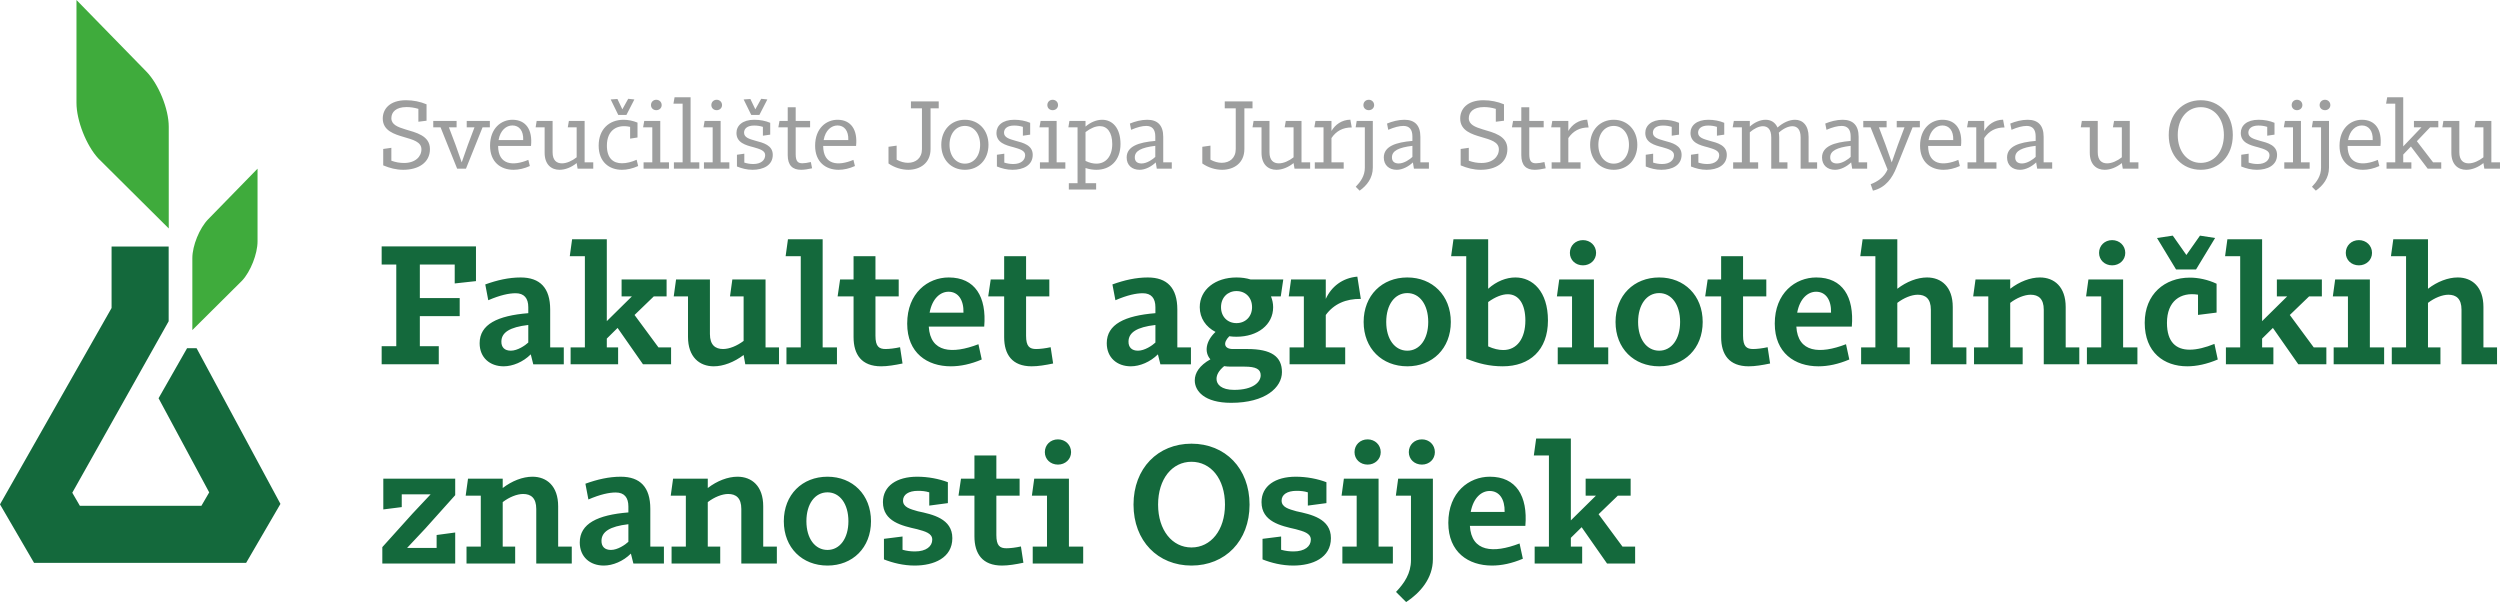
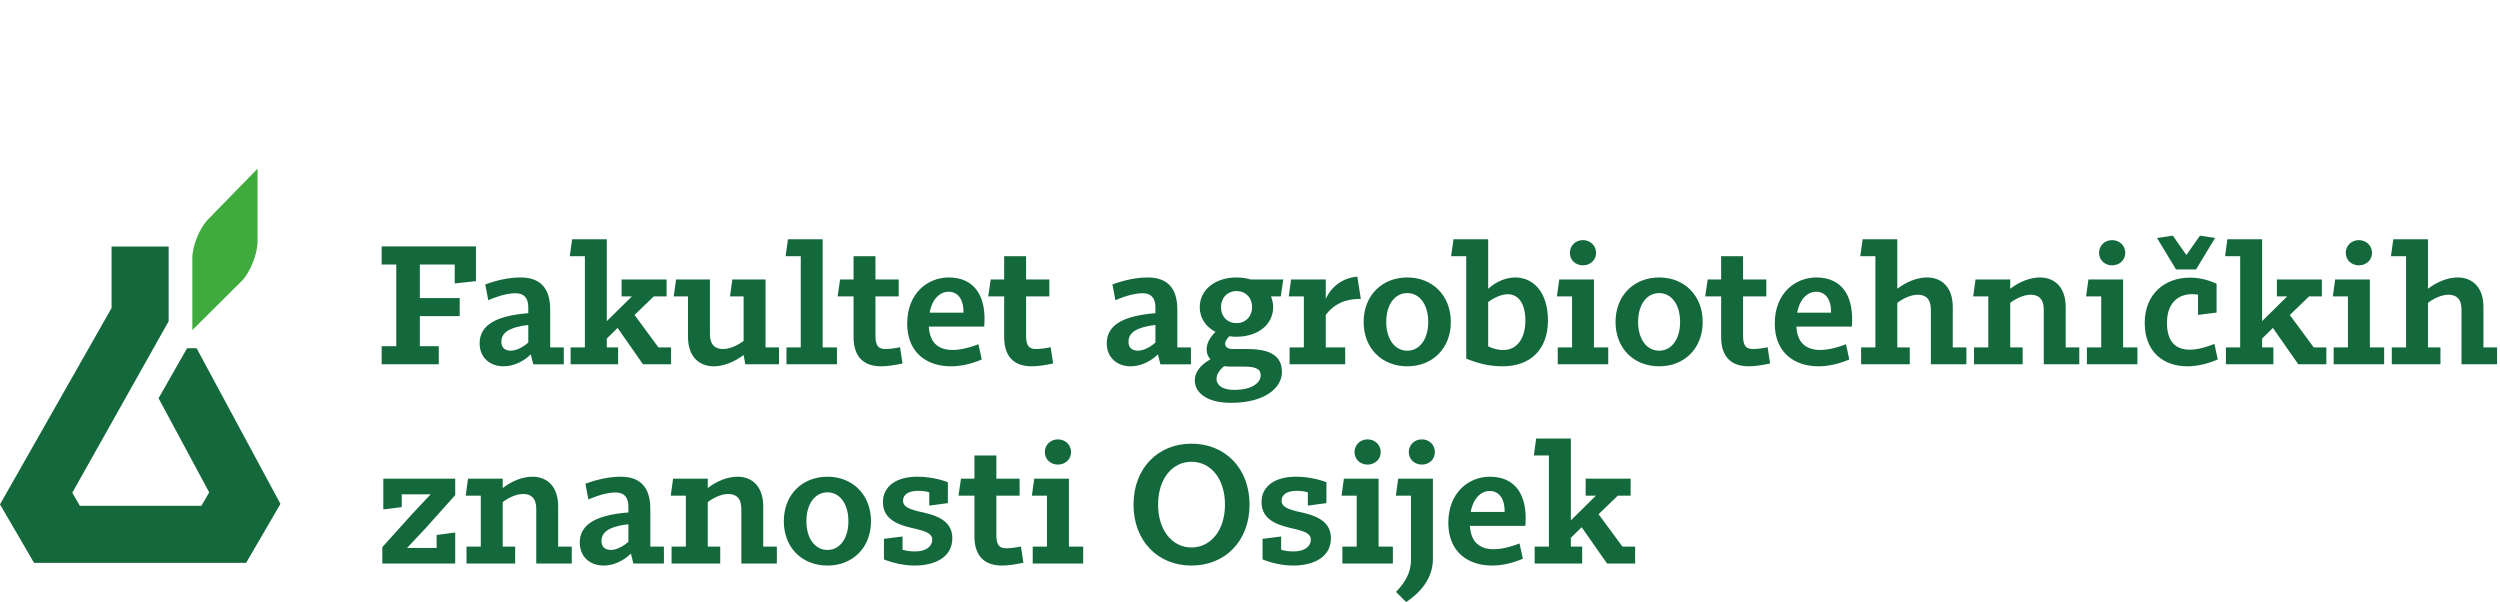
<svg xmlns="http://www.w3.org/2000/svg" xml:space="preserve" width="2454px" height="591px" version="1.1" style="shape-rendering:geometricPrecision; text-rendering:geometricPrecision; image-rendering:optimizeQuality; fill-rule:evenodd; clip-rule:evenodd" viewBox="0 0 868.89 209.25">
  <defs>
    <style type="text/css">
   
    .fil2 {fill:#9D9E9E;fill-rule:nonzero}
    .fil1 {fill:#3FAB3C;fill-rule:nonzero}
    .fil0 {fill:#14693C;fill-rule:nonzero}
   
  </style>
  </defs>
  <g id="Layer_x0020_1">
    <g id="_1621980956160">
      <polygon class="fil0" points="68.32,121.02 65.02,121.02 55.11,138.41 72.71,171.13 70,175.79 27.76,175.79 25.12,171.25 58.62,111.65 58.62,85.68 38.78,85.68 38.78,107.05 0,175.29 11.84,195.63 85.54,195.63 97.47,175.13 " />
      <path class="fil1" d="M72.38 76.17c-3.04,3.11 -5.53,9.2 -5.53,13.55l0 24.99 17.28 -17.17c2.97,-3.17 5.38,-9.32 5.38,-13.67l0 -25.25 -17.13 17.55z" />
-       <path class="fil1" d="M50.85 24.85c4.3,4.4 7.8,13.03 7.8,19.18l0 35.37 -24.44 -24.29c-4.2,-4.5 -7.63,-13.21 -7.63,-19.36l0 -35.75 24.27 24.85z" />
      <path class="fil0" d="M132.65 126.61l19.85 0 0 -6.29 -6.58 0 0 -10.44 13.85 0 0 -6.29 -13.85 0 0 -11.66 12.12 0 0 6.58 7.39 -0.81 0 -12.06 -32.78 0 0 6.29 5.08 0 0 28.39 -5.08 0 0 6.29zm34.05 -7.33c0,5.02 3.57,8.03 8.36,8.03 3.12,0 6.76,-1.5 9.41,-4.16l0.87 3.46 10.61 0 0 -5.88 -4.73 0 0 -13.16c0,-7.5 -3.52,-11.14 -10.27,-11.14 -4.1,0 -8.14,0.92 -12.29,2.42l1.04 5.49c4.15,-1.79 7.21,-2.43 9.52,-2.43 2.94,0 4.39,1.73 4.39,4.85l0 2.08c-10.68,0.86 -16.91,3.87 -16.91,10.44zm7.56 -0.63c0.05,-3.06 2.82,-4.96 9.35,-5.71l0 6.11c-1.1,1.04 -3.76,2.83 -6.06,2.83 -2.14,0 -3.35,-1.15 -3.29,-3.23zm24.06 7.96l16.51 0 0 -5.88 -3.93 0 0 -3.06 3.75 -3.7 8.83 12.64 9.76 0 0 -5.88 -4.39 0 -8.31 -11.26 6.69 -6.46 4.45 0 0 -5.89 -15.64 0 0 5.89 3.58 0 -8.72 8.6 0 -28.45 -12.06 0 -0.81 5.88 5.25 0 0 31.69 -4.96 0 0 5.88zm35.84 -23.6l4.96 0 0 14.08c0,6.98 3.98,10.22 8.95,10.22 3.34,0 7.09,-1.45 10.38,-3.93l0.58 3.23 11.72 0 0 -5.88 -4.68 0 0 -23.61 -11.54 0 -0.81 5.89 4.73 0 0 15.47c-2.3,1.73 -4.96,2.82 -7.15,2.82 -2.66,0 -4.56,-1.38 -4.56,-5.19l0 -18.99 -11.77 0 -0.81 5.89zm39.18 23.6l17.55 0 0 -5.88 -4.97 0 0 -37.57 -12.06 0 -0.81 5.88 5.26 0 0 31.69 -4.97 0 0 5.88zm23.32 -37.57l0 8.08 -4.68 0 -0.86 5.89 5.54 0 0 14.14c0,6.06 2.77,10.16 9.58,10.16 2.19,0 4.73,-0.41 7.44,-0.98l-0.86 -5.66c-1.79,0.4 -3.76,0.63 -5.02,0.63 -2.31,0 -3.53,-0.86 -3.53,-4.61l0 -13.68 8.08 0 0 -5.89 -8.08 0 0 -8.08 -7.61 0zm18.64 23.43c0,10.22 6.98,14.84 15.17,14.84 3.35,0 6.93,-0.75 10.74,-2.37l-1.15 -5.31c-9.12,3.52 -16.74,2.94 -17.26,-6.12l19.27 0c0.87,-10.33 -3.17,-17.08 -12.34,-17.08 -7.22,0 -14.43,5.37 -14.43,16.04zm14.37 -11.08c3.34,0 5.31,2.83 5.19,7.28l-11.77 0c0.92,-4.97 3.75,-7.28 6.58,-7.28zm19.33 -12.35l0 8.08 -4.67 0 -0.87 5.89 5.54 0 0 14.14c0,6.06 2.77,10.16 9.58,10.16 2.19,0 4.73,-0.41 7.44,-0.98l-0.86 -5.66c-1.79,0.4 -3.75,0.63 -5.02,0.63 -2.31,0 -3.52,-0.86 -3.52,-4.61l0 -13.68 8.08 0 0 -5.89 -8.08 0 0 -8.08 -7.62 0zm35.66 30.24c0,5.02 3.58,8.03 8.37,8.03 3.12,0 6.75,-1.5 9.41,-4.16l0.86 3.46 10.62 0 0 -5.88 -4.73 0 0 -13.16c0,-7.5 -3.52,-11.14 -10.27,-11.14 -4.1,0 -8.14,0.92 -12.29,2.42l1.04 5.49c4.15,-1.79 7.21,-2.43 9.52,-2.43 2.94,0 4.38,1.73 4.38,4.85l0 2.08c-10.67,0.86 -16.91,3.87 -16.91,10.44zm7.56 -0.63c0.06,-3.06 2.83,-4.96 9.35,-5.71l0 6.11c-1.09,1.04 -3.75,2.83 -6.06,2.83 -2.13,0 -3.34,-1.15 -3.29,-3.23zm24.76 -11.89c0,3.81 2.14,6.87 5.48,8.6 -3.4,3.17 -3.98,7.04 -1.78,9.52 -3.81,2.14 -5.43,4.73 -5.43,7.33 0,3.64 3.29,7.79 12.64,7.79 11.94,0 17.66,-5.37 17.66,-10.67 0,-5.43 -3.7,-8.03 -12.01,-8.03l-5.07 0c-2.95,0 -3.58,-2.07 -1.22,-4.44 0.81,0.12 1.62,0.17 2.49,0.17 7.38,0 12.75,-4.15 12.75,-10.27 0,-1.33 -0.29,-2.6 -0.75,-3.75l3.4 0 0.87 -5.89 -11.37 0c-1.5,-0.46 -3.12,-0.69 -4.9,-0.69 -7.33,0 -12.76,4.21 -12.76,10.33zm10.79 20.66l4.79 0c3.93,0 5.6,0.87 5.6,3 0,2.37 -2.6,5.08 -9.23,5.08 -4.45,0 -6.12,-1.9 -6.12,-3.81 0,-1.38 0.75,-2.88 2.65,-4.44 0.7,0.11 1.51,0.17 2.31,0.17zm-3.4 -20.66c0,-3.35 2.31,-5.6 5.37,-5.6 3.17,0 5.42,2.25 5.42,5.6 0,3.29 -2.31,5.54 -5.42,5.54 -3.12,0 -5.37,-2.25 -5.37,-5.54zm23.83 19.85l19.33 0 0 -5.88 -6.75 0 0 -11.26c2.83,-3.86 6.99,-5.65 12.18,-5.59l-1.21 -7.74c-5.2,0.46 -9.01,3.47 -10.97,7.74l0 -6.76 -12.06 0 -0.81 5.89 5.25 0 0 17.72 -4.96 0 0 5.88zm25.74 -14.71c0,9.23 6.41,15.41 15.18,15.41 8.71,0 15.12,-6.18 15.12,-15.41 0,-9.24 -6.41,-15.47 -15.12,-15.47 -8.77,0 -15.18,6.23 -15.18,15.47zm7.85 0c0,-6.06 3,-10.04 7.33,-10.04 4.27,0 7.27,3.98 7.27,10.04 0,6 -3,9.98 -7.27,9.98 -4.33,0 -7.33,-3.98 -7.33,-9.98zm27.81 12.75c4.27,1.73 8.14,2.66 12.7,2.66 9.35,0 15.7,-5.6 15.7,-15.93 0,-10.1 -5.31,-14.95 -11.31,-14.95 -3.18,0 -6.58,1.33 -9.47,3.93l0 -17.2 -12.06 0 -0.81 5.88 5.25 0 0 35.61zm7.62 -4.27l0 -15.41c2.48,-1.79 4.85,-2.71 6.81,-2.71 3.81,0 6.12,3.4 6.12,9.12 0,6.29 -2.94,10.27 -7.68,10.27 -1.61,0 -3.34,-0.4 -5.25,-1.27zm24.18 6.23l17.55 0 0 -5.88 -4.97 0 0 -23.61 -12.06 0 -0.81 5.89 5.26 0 0 17.72 -4.97 0 0 5.88zm4.22 -38.72c0,2.48 1.96,4.33 4.55,4.33 2.54,0 4.56,-1.85 4.56,-4.33 0,-2.54 -2.02,-4.44 -4.56,-4.44 -2.59,0 -4.55,1.9 -4.55,4.44zm15.87 24.01c0,9.23 6.4,15.41 15.17,15.41 8.72,0 15.12,-6.18 15.12,-15.41 0,-9.24 -6.4,-15.47 -15.12,-15.47 -8.77,0 -15.17,6.23 -15.17,15.47zm7.84 0c0,-6.06 3,-10.04 7.33,-10.04 4.27,0 7.27,3.98 7.27,10.04 0,6 -3,9.98 -7.27,9.98 -4.33,0 -7.33,-3.98 -7.33,-9.98zm28.86 -22.86l0 8.08 -4.68 0 -0.86 5.89 5.54 0 0 14.14c0,6.06 2.77,10.16 9.58,10.16 2.19,0 4.73,-0.41 7.44,-0.98l-0.86 -5.66c-1.79,0.4 -3.75,0.63 -5.02,0.63 -2.31,0 -3.52,-0.86 -3.52,-4.61l0 -13.68 8.08 0 0 -5.89 -8.08 0 0 -8.08 -7.62 0zm18.64 23.43c0,10.22 6.98,14.84 15.18,14.84 3.34,0 6.92,-0.75 10.73,-2.37l-1.15 -5.31c-9.12,3.52 -16.74,2.94 -17.26,-6.12l19.28 0c0.86,-10.33 -3.18,-17.08 -12.35,-17.08 -7.22,0 -14.43,5.37 -14.43,16.04zm14.37 -11.08c3.35,0 5.31,2.83 5.19,7.28l-11.77 0c0.92,-4.97 3.75,-7.28 6.58,-7.28zm15.64 25.22l16.91 0 0 -5.88 -4.33 0 0 -15.47c2.25,-1.73 4.96,-2.83 7.1,-2.83 2.71,0 4.56,1.39 4.56,5.2l0 18.98 12.35 0 0 -5.88 -4.74 0 0 -14.03c0,-7.04 -3.98,-10.27 -8.94,-10.27 -3.35,0 -7.1,1.44 -10.33,3.93l0 -17.2 -12.06 0 -0.81 5.88 5.25 0 0 31.69 -4.96 0 0 5.88zm39.24 0l16.91 0 0 -5.88 -4.33 0 0 -15.47c2.25,-1.73 4.96,-2.83 7.1,-2.83 2.71,0 4.56,1.39 4.56,5.2l0 18.98 12.35 0 0 -5.88 -4.73 0 0 -14.03c0,-7.04 -3.99,-10.27 -8.95,-10.27 -3.35,0 -7.1,1.44 -10.33,3.93l0 -3.24 -12.06 0 -0.81 5.89 5.25 0 0 17.72 -4.96 0 0 5.88zm39.24 0l17.55 0 0 -5.88 -4.97 0 0 -23.61 -12.06 0 -0.81 5.89 5.26 0 0 17.72 -4.97 0 0 5.88zm4.22 -38.72c0,2.48 1.96,4.33 4.55,4.33 2.54,0 4.56,-1.85 4.56,-4.33 0,-2.54 -2.02,-4.44 -4.56,-4.44 -2.59,0 -4.55,1.9 -4.55,4.44zm26.77 5.77l6.93 0 6.63 -10.95 -5.25 -0.82 -4.73 6.73 -4.73 -6.73 -5.48 0.82 6.63 10.95zm-10.9 18.55c0,10.25 6.69,15.1 14.77,15.1 3.23,0 6.81,-0.75 10.62,-2.37l-1.16 -5.42c-3.11,1.27 -6.06,2.01 -8.6,2.01 -4.67,0 -7.9,-2.58 -7.9,-9.32 0,-7.6 4.73,-10.77 10.79,-9.8l0 7.04 6.46 -0.81 0 -10.03c-3.06,-1.44 -6.34,-2.12 -9.29,-2.12 -8.71,0 -15.69,5.69 -15.69,15.72zm28.22 14.4l16.5 0 0 -5.88 -3.92 0 0 -3.06 3.75 -3.7 8.83 12.64 9.75 0 0 -5.88 -4.39 0 -8.31 -11.26 6.7 -6.46 4.44 0 0 -5.89 -15.64 0 0 5.89 3.58 0 -8.71 8.6 0 -28.45 -12.07 0 -0.8 5.88 5.25 0 0 31.69 -4.96 0 0 5.88zm37.45 0l17.54 0 0 -5.88 -4.96 0 0 -23.61 -12.06 0 -0.81 5.89 5.25 0 0 17.72 -4.96 0 0 5.88zm4.21 -38.72c0,2.48 1.96,4.33 4.56,4.33 2.54,0 4.56,-1.85 4.56,-4.33 0,-2.54 -2.02,-4.44 -4.56,-4.44 -2.6,0 -4.56,1.9 -4.56,4.44zm15.99 38.72l16.91 0 0 -5.88 -4.33 0 0 -15.47c2.25,-1.73 4.96,-2.83 7.1,-2.83 2.71,0 4.55,1.39 4.55,5.2l0 18.98 12.35 0 0 -5.88 -4.73 0 0 -14.03c0,-7.04 -3.98,-10.27 -8.94,-10.27 -3.35,0 -7.1,1.44 -10.33,3.93l0 -17.2 -12.06 0 -0.81 5.88 5.25 0 0 31.69 -4.96 0 0 5.88zm-698.4 69.25l25.33 0 0 -10.79 -6.46 0.87 0 4.5 -10.27 0 6.29 -6.7 10.44 -11.65 0 -5.72 -24.99 0 0 10.68 6.41 -0.81 0 -4.44 10.04 0 -6.29 6.69 -10.5 11.66 0 5.71zm29.26 0l16.91 0 0 -5.88 -4.33 0 0 -15.47c2.25,-1.73 4.96,-2.83 7.1,-2.83 2.71,0 4.56,1.39 4.56,5.2l0 18.98 12.34 0 0 -5.88 -4.73 0 0 -14.03c0,-7.04 -3.98,-10.27 -8.94,-10.27 -3.35,0 -7.1,1.44 -10.33,3.93l0 -3.24 -12.06 0 -0.81 5.89 5.25 0 0 17.72 -4.96 0 0 5.88zm39.36 -7.33c0,5.03 3.57,8.03 8.36,8.03 3.12,0 6.76,-1.5 9.41,-4.16l0.87 3.46 10.61 0 0 -5.88 -4.73 0 0 -13.16c0,-7.5 -3.52,-11.14 -10.27,-11.14 -4.1,0 -8.14,0.93 -12.29,2.43l1.04 5.48c4.15,-1.79 7.21,-2.43 9.52,-2.43 2.94,0 4.38,1.74 4.38,4.85l0 2.08c-10.67,0.86 -16.9,3.87 -16.9,10.44zm7.55 -0.63c0.06,-3.06 2.83,-4.96 9.35,-5.71l0 6.11c-1.09,1.04 -3.75,2.83 -6.06,2.83 -2.13,0 -3.34,-1.15 -3.29,-3.23zm24.36 7.96l16.91 0 0 -5.88 -4.33 0 0 -15.47c2.25,-1.73 4.96,-2.83 7.1,-2.83 2.71,0 4.56,1.39 4.56,5.2l0 18.98 12.35 0 0 -5.88 -4.74 0 0 -14.03c0,-7.04 -3.98,-10.27 -8.94,-10.27 -3.35,0 -7.1,1.44 -10.33,3.93l0 -3.24 -12.06 0 -0.81 5.89 5.25 0 0 17.72 -4.96 0 0 5.88zm39.01 -14.71c0,9.23 6.41,15.41 15.18,15.41 8.71,0 15.12,-6.18 15.12,-15.41 0,-9.24 -6.41,-15.47 -15.12,-15.47 -8.77,0 -15.18,6.23 -15.18,15.47zm7.85 0c0,-6.06 3,-10.04 7.33,-10.04 4.27,0 7.27,3.98 7.27,10.04 0,6 -3,9.98 -7.27,9.98 -4.33,0 -7.33,-3.98 -7.33,-9.98zm26.95 13.27c3.06,1.21 6.75,2.14 10.67,2.14 6.7,0 13.1,-2.66 13.1,-9.53 0,-6.81 -6.92,-8.25 -12,-9.34 -2.65,-0.76 -5.14,-1.39 -5.14,-3.7 0,-2.08 1.91,-3.4 5.2,-3.4 1.38,0 2.6,0.11 3.92,0.52l0 4.61 6.47 -0.86 0 -7.27c-3.06,-1.16 -6.81,-1.91 -10.68,-1.91 -7.04,0 -11.89,3.18 -11.89,8.83 0,6.81 6.75,8.25 11.89,9.41 2.71,0.75 5.25,1.38 5.25,3.63 0,2.31 -2.08,4.1 -6,4.1 -1.5,0 -2.83,-0.17 -4.33,-0.58l0 -4.61 -6.46 0.81 0 7.15zm31.45 -36.12l0 8.07 -4.67 0 -0.87 5.89 5.54 0 0 14.14c0,6.06 2.77,10.16 9.58,10.16 2.19,0 4.73,-0.41 7.44,-0.98l-0.86 -5.66c-1.79,0.4 -3.75,0.63 -5.02,0.63 -2.31,0 -3.52,-0.86 -3.52,-4.61l0 -13.68 8.08 0 0 -5.89 -8.08 0 0 -8.07 -7.62 0zm20.26 37.56l17.54 0 0 -5.88 -4.96 0 0 -23.61 -12.06 0 -0.81 5.89 5.25 0 0 17.72 -4.96 0 0 5.88zm4.21 -38.72c0,2.48 1.96,4.33 4.56,4.33 2.54,0 4.56,-1.85 4.56,-4.33 0,-2.54 -2.02,-4.44 -4.56,-4.44 -2.6,0 -4.56,1.9 -4.56,4.44zm30.82 18.24c0,12.64 8.48,21.18 20.14,21.18 11.71,0 20.19,-8.54 20.19,-21.18 0,-12.64 -8.48,-21.18 -20.19,-21.18 -11.66,0 -20.14,8.54 -20.14,21.18zm8.54 0c0,-8.95 4.9,-14.89 11.6,-14.89 6.75,0 11.65,5.94 11.65,14.89 0,8.88 -4.9,14.89 -11.65,14.89 -6.7,0 -11.6,-6.01 -11.6,-14.89zm36.3 19.04c3.05,1.21 6.75,2.14 10.67,2.14 6.7,0 13.1,-2.66 13.1,-9.53 0,-6.81 -6.92,-8.25 -12,-9.34 -2.66,-0.76 -5.14,-1.39 -5.14,-3.7 0,-2.08 1.91,-3.4 5.2,-3.4 1.38,0 2.59,0.11 3.92,0.52l0 4.61 6.46 -0.86 0 -7.27c-3.05,-1.16 -6.81,-1.91 -10.67,-1.91 -7.04,0 -11.89,3.18 -11.89,8.83 0,6.81 6.75,8.25 11.89,9.41 2.71,0.75 5.25,1.38 5.25,3.63 0,2.31 -2.08,4.1 -6,4.1 -1.5,0 -2.83,-0.17 -4.33,-0.58l0 -4.61 -6.46 0.81 0 7.15zm27.75 1.44l17.55 0 0 -5.88 -4.97 0 0 -23.61 -12.06 0 -0.8 5.89 5.25 0 0 17.72 -4.97 0 0 5.88zm4.22 -38.72c0,2.48 1.96,4.33 4.56,4.33 2.53,0 4.55,-1.85 4.55,-4.33 0,-2.54 -2.02,-4.44 -4.55,-4.44 -2.6,0 -4.56,1.9 -4.56,4.44zm17.94 52.11c4.91,-3.23 9.3,-8.25 9.3,-14.89l0 -27.99 -12.07 0 -0.8 5.89 5.25 0 0 22.39c0,4.68 -2.31,8.02 -5.2,11.08l3.52 3.52zm0.93 -52.11c0,2.48 1.96,4.33 4.56,4.33 2.54,0 4.5,-1.85 4.5,-4.33 0,-2.54 -1.96,-4.44 -4.5,-4.44 -2.6,0 -4.56,1.9 -4.56,4.44zm13.73 24.59c0,10.21 6.99,14.83 15.18,14.83 3.35,0 6.92,-0.75 10.73,-2.37l-1.15 -5.31c-9.12,3.52 -16.74,2.94 -17.26,-6.12l19.28 0c0.87,-10.33 -3.17,-17.08 -12.35,-17.08 -7.21,0 -14.43,5.37 -14.43,16.05zm14.37 -11.09c3.35,0 5.31,2.83 5.2,7.28l-11.78 0c0.93,-4.97 3.75,-7.28 6.58,-7.28zm15.64 25.22l16.51 0 0 -5.88 -3.93 0 0 -3.06 3.75 -3.69 8.83 12.63 9.76 0 0 -5.88 -4.39 0 -8.31 -11.26 6.69 -6.46 4.45 0 0 -5.89 -15.64 0 0 5.89 3.58 0 -8.72 8.6 0 -28.45 -12.06 0 -0.81 5.89 5.25 0 0 31.68 -4.96 0 0 5.88z" />
-       <path class="fil2" d="M133.19 57.47c2.27,0.95 4.51,1.54 6.95,1.54 5.21,0 9.29,-2.43 9.29,-7.21 0,-4.71 -4.91,-5.73 -8.6,-6.85 -2.6,-0.79 -4.81,-1.65 -4.81,-3.86 0,-2.14 1.59,-3.88 5.27,-3.88 1.36,0 2.64,0.19 4.12,0.62l0 4.48 2.84 -0.36 0 -5.7c-2.18,-0.92 -4.65,-1.42 -7.12,-1.42 -5.73,0 -8.1,3.1 -8.1,6.36 0,4.28 4.11,5.47 7.34,6.43 3.1,0.92 6.1,1.64 6.1,4.28 0,2.57 -2.18,4.74 -6.03,4.74 -1.48,0 -2.87,-0.23 -4.42,-0.79l0 -4.48 -2.83 0.4 0 5.7zm25.69 1.15l3.07 0 5.76 -14.36 2.54 0 0 -2.24 -8.04 0 0 2.24 2.7 0 -2.3 6.09 -2.14 6.09 -2.14 -6.09 -2.31 -6.09 2.67 0 0 -2.24 -8.11 0 0 2.24 2.54 0 5.76 14.36zm24.74 -3.06c-5.3,2.23 -10.47,1.81 -10.5,-4.85l11.43 0c0.59,-5.63 -1.78,-9.09 -6.46,-9.09 -3.85,0 -7.77,2.9 -7.77,9.03 0,5.66 3.68,8.36 8.16,8.36 1.78,0 3.73,-0.43 5.67,-1.31l-0.53 -2.14zm-10.34 -6.89c0.59,-3.43 2.7,-5.07 4.81,-5.07 2.34,0 3.89,1.81 3.75,5.07l-8.56 0zm12.88 -4.41l3.13 0 0 8.82c0,4.12 2.34,5.93 5.17,5.93 1.98,0 4.15,-0.85 5.96,-2.34l0.33 1.95 5.44 0 0 -2.21 -3 0 0 -14.39 -5.47 0 -0.39 2.24 3.09 0 0 10.41c-1.58,1.25 -3.49,2.1 -5.1,2.1 -1.88,0 -3.26,-1.05 -3.26,-3.85l0 -10.9 -5.54 0 -0.36 2.24zm30.14 -6.27l-1.71 -3.59 -2.34 0.16 2.63 5.38 2.84 0 2.76 -5.38 -2.14 -0.23 -2.04 3.66zm4.97 17.53c-1.77,0.79 -3.52,1.22 -5.1,1.22 -3,0 -5.24,-1.68 -5.24,-6.13 0,-5.4 3.56,-7.54 8.07,-6.52l0 4.09 2.57 -0.4 0 -5.17c-1.61,-0.66 -3.29,-0.99 -4.84,-0.99 -4.98,0 -8.66,3.26 -8.66,8.99 0,5.67 3.65,8.4 8.1,8.4 1.74,0 3.69,-0.43 5.63,-1.31l-0.53 -2.18zm4.98 -19c0,1.02 0.79,1.77 1.84,1.77 1.06,0 1.88,-0.75 1.88,-1.77 0,-1.06 -0.82,-1.85 -1.88,-1.85 -1.05,0 -1.84,0.79 -1.84,1.85zm-2.57 22.1l8.83 0 0 -2.21 -3.03 0 0 -14.39 -5.57 0 -0.4 2.24 3.2 0 0 12.15 -3.03 0 0 2.21zm10.54 0l8.83 0 0 -2.21 -3.03 0 0 -22.6 -5.57 0 -0.39 2.21 3.19 0 0 20.39 -3.03 0 0 2.21zm13.01 -22.1c0,1.02 0.79,1.77 1.85,1.77 1.05,0 1.87,-0.75 1.87,-1.77 0,-1.06 -0.82,-1.85 -1.87,-1.85 -1.06,0 -1.85,0.79 -1.85,1.85zm-2.57 22.1l8.83 0 0 -2.21 -3.03 0 0 -14.39 -5.57 0 -0.39 2.24 3.19 0 0 12.15 -3.03 0 0 2.21zm17.86 -20.63l-1.72 -3.59 -2.34 0.16 2.64 5.38 2.83 0 2.77 -5.38 -2.14 -0.23 -2.04 3.66zm-6.39 19.87c1.71,0.69 3.45,1.15 5.43,1.15 3.69,0 7.02,-1.54 7.02,-5.2 0,-3.36 -3.3,-4.18 -6.06,-4.91 -2.05,-0.59 -3.92,-1.09 -3.92,-2.8 0,-1.45 1.21,-2.47 3.49,-2.47 1.08,0 2.01,0.13 3.06,0.46l0 3.07 2.54 -0.37 0 -4.11c-1.65,-0.7 -3.56,-1.06 -5.54,-1.06 -4.11,0 -6.19,2.04 -6.19,4.58 0,3.39 3.16,4.25 5.96,4.97 2.05,0.6 4.02,1.12 4.02,2.74 0,1.78 -1.48,3.09 -4.12,3.09 -1.12,0 -2.07,-0.16 -3.13,-0.49l0 -3.1 -2.56 0.37 0 4.08zm17.65 -20.59l0 4.75 -2.86 0 -0.4 2.24 3.26 0 0 9.65c0,3.56 1.68,5.1 4.65,5.1 1.15,0 2.47,-0.23 3.82,-0.52l-0.43 -2.18c-1.09,0.27 -2.18,0.43 -2.93,0.43 -1.55,0 -2.34,-0.63 -2.34,-3.16l0 -9.32 5.01 0 0 -2.24 -5.01 0 0 -4.75 -2.77 0zm22.83 18.29c-5.3,2.23 -10.48,1.81 -10.51,-4.85l11.43 0c0.6,-5.63 -1.78,-9.09 -6.45,-9.09 -3.86,0 -7.78,2.9 -7.78,9.03 0,5.66 3.69,8.36 8.17,8.36 1.78,0 3.72,-0.43 5.67,-1.31l-0.53 -2.14zm-10.34 -6.89c0.59,-3.43 2.7,-5.07 4.81,-5.07 2.33,0 3.88,1.81 3.75,5.07l-8.56 0zm22.53 8.14c2.07,1.45 4.58,2.2 6.92,2.2 4.11,-0.03 7.7,-2.37 7.7,-7.21l0 -14.16 2.84 0 0 -2.41 -9.66 0 0 2.41 3.83 0 0 14.16c0,3.13 -2.11,4.78 -4.88,4.78 -1.25,0 -2.63,-0.37 -3.92,-1.09l0 -4.88 -2.83 0.4 0 5.8zm18.35 -6.49c0,5.2 3.45,8.69 8.2,8.69 4.74,0 8.2,-3.49 8.2,-8.69 0,-5.17 -3.46,-8.7 -8.2,-8.7 -4.75,0 -8.2,3.53 -8.2,8.7zm2.86 0c0,-3.92 2.24,-6.56 5.34,-6.56 3.09,0 5.3,2.64 5.3,6.56 0,3.92 -2.21,6.55 -5.3,6.55 -3.1,0 -5.34,-2.63 -5.34,-6.55zm16.47 7.54c1.72,0.69 3.46,1.15 5.44,1.15 3.69,0 7.01,-1.54 7.01,-5.2 0,-3.36 -3.29,-4.18 -6.06,-4.91 -2.04,-0.59 -3.92,-1.09 -3.92,-2.8 0,-1.45 1.22,-2.47 3.49,-2.47 1.09,0 2.01,0.13 3.07,0.46l0 3.07 2.53 -0.37 0 -4.11c-1.64,-0.7 -3.55,-1.06 -5.53,-1.06 -4.12,0 -6.19,2.04 -6.19,4.58 0,3.39 3.16,4.25 5.96,4.97 2.04,0.6 4.02,1.12 4.02,2.74 0,1.78 -1.48,3.09 -4.12,3.09 -1.12,0 -2.07,-0.16 -3.13,-0.49l0 -3.1 -2.57 0.37 0 4.08zm17.53 -21.34c0,1.02 0.79,1.77 1.84,1.77 1.06,0 1.88,-0.75 1.88,-1.77 0,-1.06 -0.82,-1.85 -1.88,-1.85 -1.05,0 -1.84,0.79 -1.84,1.85zm-2.57 22.1l8.83 0 0 -2.21 -3.03 0 0 -14.39 -5.57 0 -0.4 2.24 3.2 0 0 12.15 -3.03 0 0 2.21zm10.04 7.25l9.49 0 0 -2.21 -3.69 0 0 -5.27c1.29,0.43 2.57,0.62 3.79,0.62 4.71,0 8.37,-3.13 8.37,-8.96 0,-5.69 -2.9,-8.43 -6.36,-8.43 -1.91,0 -3.99,0.79 -5.8,2.37l0 -1.97 -5.6 0 -0.36 2.24 3.19 0 0 19.4 -3.03 0 0 2.21zm5.8 -19.97c1.75,-1.35 3.49,-2.07 4.98,-2.07 2.53,0 4.31,2.14 4.31,6.22 0,4.29 -2.24,6.82 -5.5,6.82 -1.19,0 -2.44,-0.29 -3.79,-0.95l0 -10.02zm24.77 12.72l5.21 0 0 -2.21 -2.97 0 0 -8.86c0,-3.99 -1.94,-5.93 -5.56,-5.93 -2.11,0 -4.29,0.59 -6.03,1.32l0.43 2.17c2.14,-0.92 3.85,-1.35 5.27,-1.35 2.04,0 3.13,1.22 3.13,3.63l0 1.58c-5.77,0.49 -9.95,1.87 -9.95,5.76 0,2.67 1.84,4.28 4.51,4.28 1.98,0 4.12,-1.15 5.6,-2.57l0.36 2.18zm-0.52 -4.09c-0.79,0.79 -2.9,2.28 -4.75,2.28 -1.58,0 -2.4,-0.76 -2.37,-2.18 0.03,-2.2 2.27,-3.36 7.12,-3.95l0 3.85zm16.34 2.28c2.07,1.45 4.57,2.2 6.91,2.2 4.12,-0.03 7.71,-2.37 7.71,-7.21l0 -14.16 2.83 0 0 -2.41 -9.65 0 0 2.41 3.82 0 0 14.16c0,3.13 -2.11,4.78 -4.87,4.78 -1.25,0 -2.64,-0.37 -3.92,-1.09l0 -4.88 -2.83 0.4 0 5.8zm17.45 -12.55l3.13 0 0 8.82c0,4.12 2.34,5.93 5.17,5.93 1.98,0 4.16,-0.85 5.97,-2.34l0.33 1.95 5.43 0 0 -2.21 -3 0 0 -14.39 -5.46 0 -0.4 2.24 3.1 0 0 10.41c-1.58,1.25 -3.49,2.1 -5.11,2.1 -1.88,0 -3.26,-1.05 -3.26,-3.85l0 -10.9 -5.53 0 -0.37 2.24zm21.65 14.36l10.04 0 0 -2.21 -4.25 0 0 -8.43c1.65,-2.44 3.92,-3.69 7.05,-3.69l-0.49 -2.7c-3,0.06 -5.24,1.71 -6.56,3.92l0 -3.49 -5.56 0 -0.4 2.24 3.2 0 0 12.15 -3.03 0 0 2.21zm16.89 -22.1c0,1.02 0.79,1.77 1.88,1.77 1.02,0 1.85,-0.75 1.85,-1.77 0,-1.06 -0.83,-1.85 -1.85,-1.85 -1.09,0 -1.88,0.79 -1.88,1.85zm-1.31 29.74c2.47,-1.75 4.58,-4.35 4.58,-8l0 -16.24 -5.6 0 -0.37 2.24 3.2 0 0 14.03c0,2.86 -1.52,4.91 -3.16,6.62l1.35 1.35zm18.87 -7.64l5.21 0 0 -2.21 -2.97 0 0 -8.86c0,-3.99 -1.94,-5.93 -5.56,-5.93 -2.11,0 -4.29,0.59 -6.03,1.32l0.42 2.17c2.15,-0.92 3.86,-1.35 5.28,-1.35 2.04,0 3.12,1.22 3.12,3.63l0 1.58c-5.76,0.49 -9.94,1.87 -9.94,5.76 0,2.67 1.84,4.28 4.51,4.28 1.98,0 4.12,-1.15 5.6,-2.57l0.36 2.18zm-0.53 -4.09c-0.79,0.79 -2.89,2.28 -4.74,2.28 -1.58,0 -2.4,-0.76 -2.37,-2.18 0.03,-2.2 2.27,-3.36 7.11,-3.95l0 3.85zm16.77 2.94c2.27,0.95 4.51,1.54 6.95,1.54 5.21,0 9.29,-2.43 9.29,-7.21 0,-4.71 -4.91,-5.73 -8.6,-6.85 -2.6,-0.79 -4.81,-1.65 -4.81,-3.86 0,-2.14 1.59,-3.88 5.27,-3.88 1.36,0 2.64,0.19 4.12,0.62l0 4.48 2.84 -0.36 0 -5.7c-2.18,-0.92 -4.65,-1.42 -7.12,-1.42 -5.73,0 -8.1,3.1 -8.1,6.36 0,4.28 4.11,5.47 7.34,6.43 3.1,0.92 6.1,1.64 6.1,4.28 0,2.57 -2.18,4.74 -6.03,4.74 -1.48,0 -2.87,-0.23 -4.42,-0.79l0 -4.48 -2.83 0.4 0 5.7zm21.08 -20.2l0 4.75 -2.86 0 -0.4 2.24 3.26 0 0 9.65c0,3.56 1.68,5.1 4.65,5.1 1.15,0 2.47,-0.23 3.82,-0.52l-0.43 -2.18c-1.09,0.27 -2.17,0.43 -2.93,0.43 -1.55,0 -2.34,-0.63 -2.34,-3.16l0 -9.32 5.01 0 0 -2.24 -5.01 0 0 -4.75 -2.77 0zm10.54 21.35l10.05 0 0 -2.21 -4.25 0 0 -8.43c1.65,-2.44 3.92,-3.69 7.05,-3.69l-0.49 -2.7c-3,0.06 -5.24,1.71 -6.56,3.92l0 -3.49 -5.57 0 -0.39 2.24 3.19 0 0 12.15 -3.03 0 0 2.21zm13.38 -8.3c0,5.2 3.46,8.69 8.2,8.69 4.74,0 8.2,-3.49 8.2,-8.69 0,-5.17 -3.46,-8.7 -8.2,-8.7 -4.74,0 -8.2,3.53 -8.2,8.7zm2.86 0c0,-3.92 2.24,-6.56 5.34,-6.56 3.1,0 5.3,2.64 5.3,6.56 0,3.92 -2.2,6.55 -5.3,6.55 -3.1,0 -5.34,-2.63 -5.34,-6.55zm16.47 7.54c1.72,0.69 3.46,1.15 5.44,1.15 3.69,0 7.02,-1.54 7.02,-5.2 0,-3.36 -3.3,-4.18 -6.06,-4.91 -2.05,-0.59 -3.92,-1.09 -3.92,-2.8 0,-1.45 1.21,-2.47 3.49,-2.47 1.08,0 2.01,0.13 3.06,0.46l0 3.07 2.54 -0.37 0 -4.11c-1.65,-0.7 -3.56,-1.06 -5.54,-1.06 -4.11,0 -6.19,2.04 -6.19,4.58 0,3.39 3.16,4.25 5.96,4.97 2.04,0.6 4.02,1.12 4.02,2.74 0,1.78 -1.48,3.09 -4.12,3.09 -1.12,0 -2.07,-0.16 -3.13,-0.49l0 -3.1 -2.57 0.37 0 4.08zm15.72 0c1.71,0.69 3.46,1.15 5.43,1.15 3.69,0 7.02,-1.54 7.02,-5.2 0,-3.36 -3.29,-4.18 -6.06,-4.91 -2.04,-0.59 -3.92,-1.09 -3.92,-2.8 0,-1.45 1.22,-2.47 3.49,-2.47 1.09,0 2.01,0.13 3.06,0.46l0 3.07 2.54 -0.37 0 -4.11c-1.65,-0.7 -3.56,-1.06 -5.53,-1.06 -4.12,0 -6.2,2.04 -6.2,4.58 0,3.39 3.17,4.25 5.97,4.97 2.04,0.6 4.01,1.12 4.01,2.74 0,1.78 -1.48,3.09 -4.11,3.09 -1.12,0 -2.08,-0.16 -3.13,-0.49l0 -3.1 -2.57 0.37 0 4.08zm14.66 0.76l8.69 0 0 -2.21 -2.9 0 0 -10.44c1.42,-1.25 3.13,-2.11 4.55,-2.11 1.65,0 2.9,1.05 2.9,3.89l0 10.87 5.63 0 0 -2.21 -2.86 0 0 -8.66c0,-0.59 -0.07,-1.15 -0.14,-1.65 1.45,-1.35 3.23,-2.24 4.71,-2.24 1.65,0 2.87,1.09 2.87,3.89l0 10.87 5.73 0 0 -2.21 -2.96 0 0 -8.86c0,-4.02 -2.08,-5.93 -4.71,-5.93 -1.95,0 -4.15,0.96 -6.1,2.7 -0.82,-1.88 -2.37,-2.7 -4.15,-2.7 -1.78,0 -3.82,0.86 -5.47,2.37l0 -1.97 -5.56 0 -0.4 2.24 3.2 0 0 12.15 -3.03 0 0 2.21zm41.37 0l5.2 0 0 -2.21 -2.96 0 0 -8.86c0,-3.99 -1.94,-5.93 -5.57,-5.93 -2.11,0 -4.28,0.59 -6.03,1.32l0.43 2.17c2.14,-0.92 3.86,-1.35 5.27,-1.35 2.05,0 3.13,1.22 3.13,3.63l0 1.58c-5.76,0.49 -9.95,1.87 -9.95,5.76 0,2.67 1.85,4.28 4.52,4.28 1.97,0 4.12,-1.15 5.6,-2.57l0.36 2.18zm-0.53 -4.09c-0.79,0.79 -2.9,2.28 -4.74,2.28 -1.58,0 -2.41,-0.76 -2.37,-2.18 0.03,-2.2 2.27,-3.36 7.11,-3.95l0 3.85zm7.74 11.73c4.52,-1.05 6.79,-4.58 8.14,-7.97l5.63 -14.03 2.54 0 0 -2.24 -8.04 0 0 2.24 2.7 0 -2.3 6.09 -2.14 6.09 -2.14 -6.09 -2.31 -6.09 2.67 0 0 -2.24 -8.11 0 0 2.24 2.54 0 5.9 14.65c-1.12,2.61 -3.46,4.22 -5.87,5.11l0.79 2.24zm29.68 -10.7c-5.3,2.23 -10.47,1.81 -10.5,-4.85l11.43 0c0.59,-5.63 -1.78,-9.09 -6.46,-9.09 -3.85,0 -7.77,2.9 -7.77,9.03 0,5.66 3.69,8.36 8.16,8.36 1.78,0 3.73,-0.43 5.67,-1.31l-0.53 -2.14zm-10.34 -6.89c0.59,-3.43 2.7,-5.07 4.81,-5.07 2.34,0 3.89,1.81 3.76,5.07l-8.57 0zm13.54 9.95l10.05 0 0 -2.21 -4.25 0 0 -8.43c1.64,-2.44 3.92,-3.69 7.05,-3.69l-0.5 -2.7c-3,0.06 -5.24,1.71 -6.55,3.92l0 -3.49 -5.57 0 -0.4 2.24 3.2 0 0 12.15 -3.03 0 0 2.21zm24.21 0l5.21 0 0 -2.21 -2.97 0 0 -8.86c0,-3.99 -1.94,-5.93 -5.57,-5.93 -2.1,0 -4.28,0.59 -6.02,1.32l0.42 2.17c2.14,-0.92 3.86,-1.35 5.27,-1.35 2.05,0 3.13,1.22 3.13,3.63l0 1.58c-5.76,0.49 -9.94,1.87 -9.94,5.76 0,2.67 1.84,4.28 4.51,4.28 1.98,0 4.12,-1.15 5.6,-2.57l0.36 2.18zm-0.53 -4.09c-0.79,0.79 -2.9,2.28 -4.74,2.28 -1.58,0 -2.41,-0.76 -2.37,-2.18 0.03,-2.2 2.27,-3.36 7.11,-3.95l0 3.85zm15.68 -10.27l3.13 0 0 8.82c0,4.12 2.34,5.93 5.17,5.93 1.98,0 4.15,-0.85 5.97,-2.34l0.33 1.95 5.43 0 0 -2.21 -3 0 0 -14.39 -5.46 0 -0.4 2.24 3.1 0 0 10.41c-1.58,1.25 -3.5,2.1 -5.11,2.1 -1.88,0 -3.26,-1.05 -3.26,-3.85l0 -10.9 -5.53 0 -0.37 2.24zm30.57 2.66c0,7.22 4.68,12.09 11.14,12.09 6.45,0 11.13,-4.87 11.13,-12.09 0,-7.21 -4.68,-12.09 -11.13,-12.09 -6.46,0 -11.14,4.88 -11.14,12.09zm3.13 0c0,-5.79 3.36,-9.68 8.01,-9.68 4.64,0 8.03,3.89 8.03,9.68 0,5.77 -3.39,9.69 -8.03,9.69 -4.65,0 -8.01,-3.92 -8.01,-9.69zm22.07 10.94c1.71,0.69 3.46,1.15 5.44,1.15 3.69,0 7.01,-1.54 7.01,-5.2 0,-3.36 -3.29,-4.18 -6.06,-4.91 -2.04,-0.59 -3.92,-1.09 -3.92,-2.8 0,-1.45 1.22,-2.47 3.49,-2.47 1.09,0 2.01,0.13 3.07,0.46l0 3.07 2.53 -0.37 0 -4.11c-1.64,-0.7 -3.55,-1.06 -5.53,-1.06 -4.12,0 -6.19,2.04 -6.19,4.58 0,3.39 3.16,4.25 5.96,4.97 2.04,0.6 4.02,1.12 4.02,2.74 0,1.78 -1.48,3.09 -4.12,3.09 -1.12,0 -2.08,-0.16 -3.13,-0.49l0 -3.1 -2.57 0.37 0 4.08zm17.53 -21.34c0,1.02 0.79,1.77 1.84,1.77 1.05,0 1.88,-0.75 1.88,-1.77 0,-1.06 -0.83,-1.85 -1.88,-1.85 -1.05,0 -1.84,0.79 -1.84,1.85zm-2.57 22.1l8.82 0 0 -2.21 -3.03 0 0 -14.39 -5.56 0 -0.4 2.24 3.2 0 0 12.15 -3.03 0 0 2.21zm12.28 -22.1c0,1.02 0.79,1.77 1.88,1.77 1.02,0 1.85,-0.75 1.85,-1.77 0,-1.06 -0.83,-1.85 -1.85,-1.85 -1.09,0 -1.88,0.79 -1.88,1.85zm-1.31 29.74c2.47,-1.75 4.57,-4.35 4.57,-8l0 -16.24 -5.59 0 -0.37 2.24 3.2 0 0 14.03c0,2.86 -1.52,4.91 -3.16,6.62l1.35 1.35zm21.54 -10.7c-5.3,2.23 -10.48,1.81 -10.51,-4.85l11.43 0c0.59,-5.63 -1.78,-9.09 -6.46,-9.09 -3.85,0 -7.77,2.9 -7.77,9.03 0,5.66 3.69,8.36 8.17,8.36 1.78,0 3.72,-0.43 5.67,-1.31l-0.53 -2.14zm-10.34 -6.89c0.59,-3.43 2.7,-5.07 4.8,-5.07 2.34,0 3.89,1.81 3.76,5.07l-8.56 0zm13.37 9.95l8.63 0 0 -2.21 -2.83 0 0 -2.7 2.67 -2.8 5.83 7.71 4.71 0 0 -2.21 -2.84 0 -5.63 -7.34 4.58 -4.81 2.87 0 0 -2.24 -8.47 0 0 2.24 2.6 0 -6.32 6.62 0 -17.07 -5.57 0 -0.39 2.21 3.19 0 0 20.39 -3.03 0 0 2.21zm19.4 -14.36l3.13 0 0 8.82c0,4.12 2.34,5.93 5.17,5.93 1.98,0 4.15,-0.85 5.97,-2.34l0.32 1.95 5.44 0 0 -2.21 -3 0 0 -14.39 -5.47 0 -0.39 2.24 3.1 0 0 10.41c-1.59,1.25 -3.5,2.1 -5.11,2.1 -1.88,0 -3.26,-1.05 -3.26,-3.85l0 -10.9 -5.54 0 -0.36 2.24z" />
    </g>
  </g>
</svg>